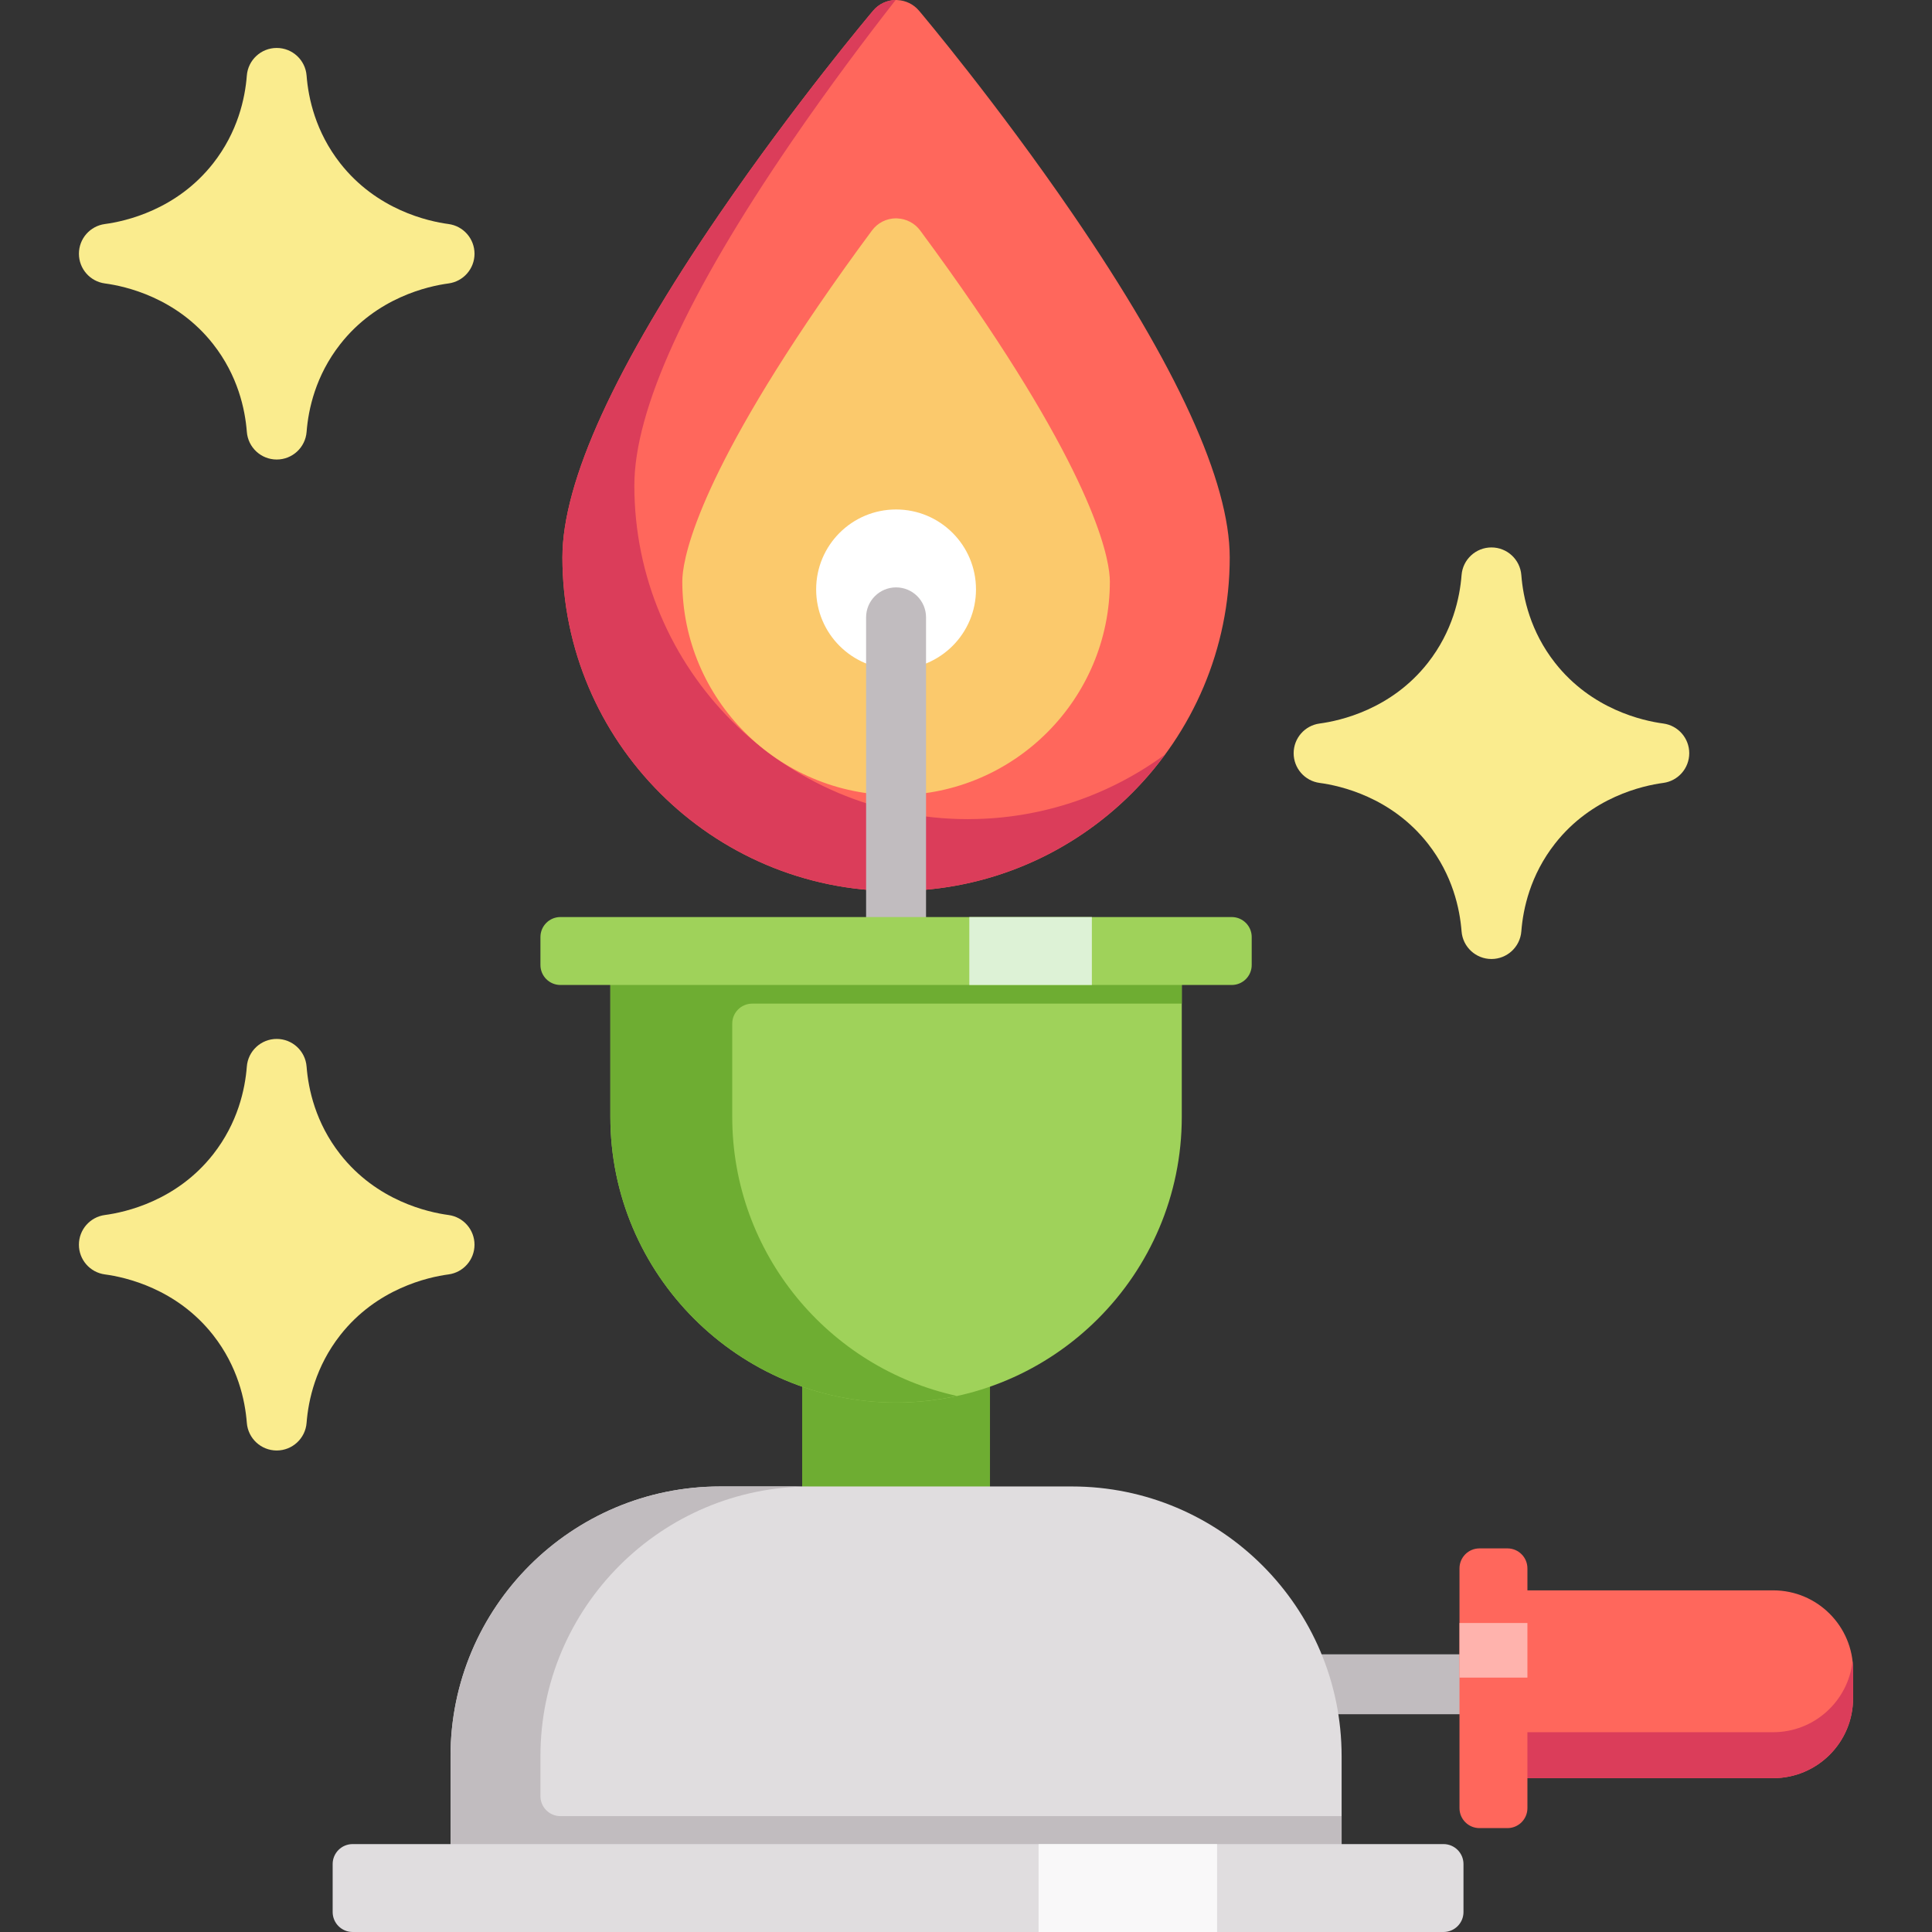
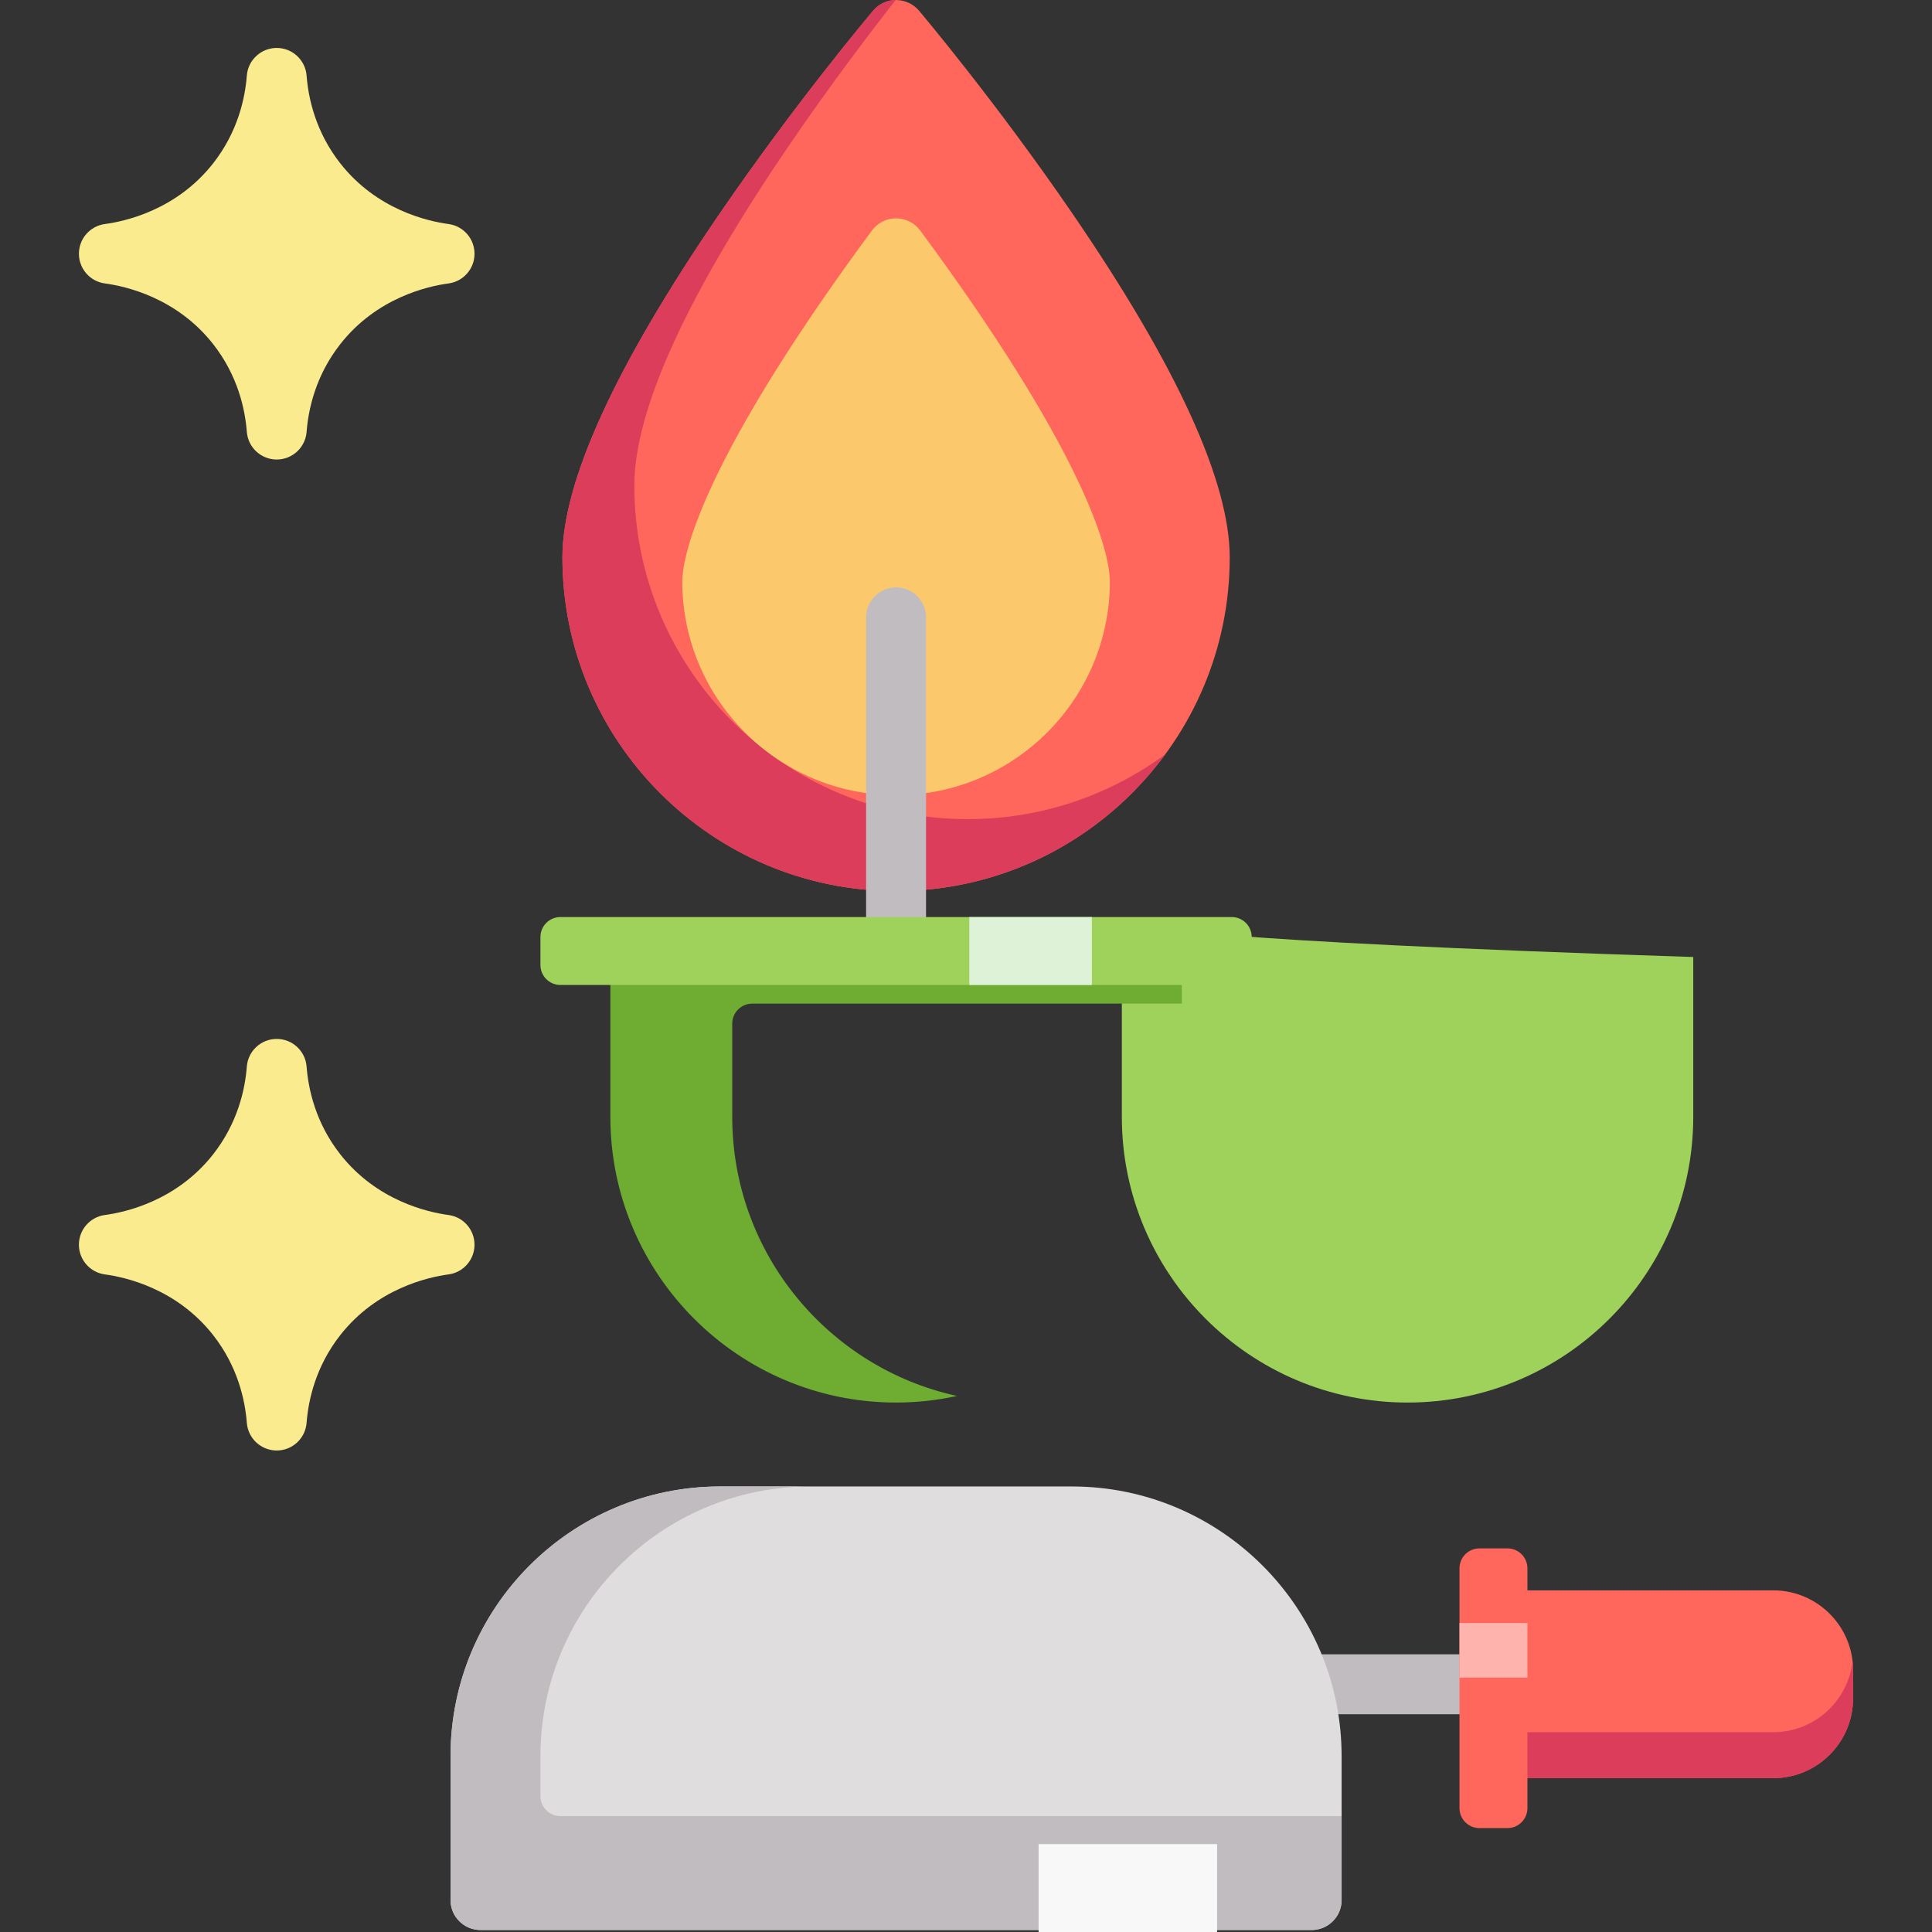
<svg xmlns="http://www.w3.org/2000/svg" version="1.1" id="Layer_1" viewBox="0 0 512 512" xml:space="preserve">
  <rect x="0" y="0" width="512" height="512" fill="#333333" stroke="none" />
  <path style="fill:#FF675C;" d="M284.262,56.678C264.148,27.295,244.37,3.804,243.537,2.819c-1.433-1.697-3.508-2.701-5.716-2.8   C237.704,0.014,237.587,0,237.468,0c-2.339,0-4.56,1.031-6.069,2.819c-0.832,0.986-20.609,24.476-40.725,53.859   c-27.623,40.349-41.628,70.98-41.628,91.045c0,48.756,39.666,88.422,88.422,88.422c0.119,0,0.235-0.008,0.353-0.008   c48.593-0.192,88.069-39.775,88.069-88.413C325.89,127.659,311.885,97.027,284.262,56.678z" />
  <path style="fill:#DB3D5A;" d="M256.882,217.074c-0.119,0-0.235,0.01-0.353,0.01c-48.756,0-88.422-39.666-88.422-88.422   c0-20.064,14.006-50.696,41.629-91.045c10.068-14.709,20.053-27.939,27.618-37.612c-2.297,0.033-4.471,1.054-5.955,2.813   c-0.832,0.986-20.609,24.476-40.725,53.859c-27.623,40.349-41.629,70.98-41.629,91.045c0,48.756,39.666,88.422,88.422,88.422   c0.119,0,0.235-0.008,0.353-0.01c29.093-0.114,54.908-14.358,70.95-36.203C294.211,210.632,276.279,216.998,256.882,217.074z" />
  <path style="fill:#FBC96C;" d="M258.334,81.396c-4.484-6.56-9.357-13.398-14.485-20.321c-1.426-1.927-3.646-3.087-6.028-3.194   c-0.119-0.005-0.236-0.021-0.355-0.021c-2.517,0-4.885,1.193-6.382,3.216c-5.017,6.777-9.794,13.474-14.194,19.902   c-33.473,48.894-36.074,68.313-36.074,73.099c0,31.239,25.415,56.654,56.654,56.654c0.119,0,0.235-0.008,0.353-0.008   c31.076-0.192,56.301-25.524,56.301-56.645C294.122,149.312,291.541,129.993,258.334,81.396z" />
-   <circle style="fill:#FFFFFF;" cx="237.468" cy="156.194" r="21.179" />
  <g>
    <path style="fill:#C1BCBF;" d="M237.468,253.088c-4.386,0-7.942-3.555-7.942-7.942v-81.539c0-4.387,3.556-7.942,7.942-7.942    c4.386,0,7.942,3.555,7.942,7.942v81.539C245.411,249.533,241.855,253.088,237.468,253.088z" />
    <path style="fill:#C1BCBF;" d="M432.314,454.287h-84.716c-4.386,0-7.942-3.555-7.942-7.942s3.556-7.942,7.942-7.942h84.716    c4.386,0,7.942,3.555,7.942,7.942S436.701,454.287,432.314,454.287z" />
  </g>
  <path style="fill:#FF675C;" d="M469.907,421.46h-67.243c-4.386,0-7.942,3.556-7.942,7.942v33.886c0,4.386,3.556,7.942,7.942,7.942   h67.243c11.697,0,21.179-9.482,21.179-21.179v-7.413C491.086,430.942,481.604,421.46,469.907,421.46z" />
  <path style="fill:#DB3D5A;" d="M469.907,459.053h-67.243c-4.386,0-7.942-3.556-7.942-7.942v12.178c0,4.386,3.556,7.942,7.942,7.942   h67.243c11.697,0,21.179-9.482,21.179-21.179v-7.413c0-0.807-0.055-1.599-0.143-2.383   C489.758,450.83,480.797,459.053,469.907,459.053z" />
-   <path style="fill:#6EAD32;" d="M254.412,317.684h-33.886c-4.386,0-7.942,3.555-7.942,7.942v76.244c0,4.387,3.556,7.942,7.942,7.942   h33.886c4.386,0,7.942-3.555,7.942-7.942v-76.244C262.354,321.238,258.798,317.684,254.412,317.684z" />
  <path style="fill:#E0DDDF;" d="M284.062,393.928h-93.187c-39.414,0-71.479,32.065-71.479,71.479v38.122   c0,4.387,3.556,7.942,7.942,7.942h220.261c4.386,0,7.942-3.555,7.942-7.942v-38.122   C355.541,425.992,323.476,393.928,284.062,393.928z" />
-   <path style="fill:#9FD25A;" d="M305.241,245.675H169.696c-4.386,0-7.942,3.555-7.942,7.942v42.358   c0,41.749,33.966,75.715,75.715,75.715s75.715-33.966,75.715-75.715v-42.358C313.183,249.23,309.627,245.675,305.241,245.675z" />
+   <path style="fill:#9FD25A;" d="M305.241,245.675c-4.386,0-7.942,3.555-7.942,7.942v42.358   c0,41.749,33.966,75.715,75.715,75.715s75.715-33.966,75.715-75.715v-42.358C313.183,249.23,309.627,245.675,305.241,245.675z" />
  <path style="fill:#6EAD32;" d="M313.183,265.972v-12.355c0-4.386-3.556-7.942-7.942-7.942H201.994h-32.298   c-4.386,0-7.942,3.556-7.942,7.942v12.355v30.003c0,41.749,33.966,75.715,75.715,75.715c5.543,0,10.942-0.615,16.149-1.751   c-34.014-7.421-59.566-37.758-59.566-73.963v-24.708c0-2.924,2.371-5.295,5.295-5.295H313.183L313.183,265.972z" />
  <path style="fill:#9FD25A;" d="M326.42,261.03H148.517c-2.924,0-5.295-2.371-5.295-5.295v-7.413c0-2.924,2.371-5.295,5.295-5.295   H326.42c2.924,0,5.295,2.371,5.295,5.295v7.413C331.715,258.659,329.344,261.03,326.42,261.03z" />
  <rect x="256.879" y="243.028" style="fill:#DDF2D6;" width="32.475" height="18.002" />
  <path style="fill:#C1BCBF;" d="M148.517,481.291c-2.924,0-5.295-2.371-5.295-5.295v-10.589c0-39.414,32.065-71.479,71.479-71.479   h-23.826c-39.476,0-71.479,32.002-71.479,71.479v15.884v22.238c0,4.386,3.556,7.942,7.942,7.942h23.826h196.434   c4.386,0,7.942-3.556,7.942-7.942v-22.238H148.517z" />
  <path style="fill:#FF675C;" d="M399.487,484.467h-7.413c-2.924,0-5.295-2.371-5.295-5.295v-63.537c0-2.924,2.371-5.295,5.295-5.295   h7.413c2.924,0,5.295,2.371,5.295,5.295v63.537C404.782,482.096,402.411,484.467,399.487,484.467z" />
  <rect x="386.78" y="430.112" style="fill:#FFB3AD;" width="18.002" height="14.473" />
-   <path style="fill:#E0DDDF;" d="M382.544,512H93.452c-2.924,0-5.295-2.371-5.295-5.295v-12.707c0-2.924,2.371-5.295,5.295-5.295   h289.092c2.924,0,5.295,2.371,5.295,5.295v12.707C387.839,509.629,385.468,512,382.544,512z" />
  <rect x="275.241" y="488.703" style="fill:#F9F8F9;" width="47.3" height="23.297" />
  <g>
    <path style="fill:#FAEC8E;" d="M118.858,321.988c-5.396-0.72-18.994-3.729-28.687-16.089c-6.535-8.334-8.458-17.239-8.921-23.242    c-0.319-4.137-3.77-7.332-7.919-7.332s-7.6,3.195-7.919,7.332c-0.463,6.003-2.386,14.908-8.921,23.242    c-9.693,12.361-23.29,15.37-28.687,16.089c-3.946,0.526-6.892,3.893-6.892,7.873c0,3.981,2.946,7.347,6.892,7.873    c5.396,0.72,18.994,3.729,28.687,16.089c6.535,8.334,8.458,17.239,8.921,23.242c0.319,4.137,3.77,7.332,7.919,7.332    s7.6-3.195,7.919-7.332c0.463-6.003,2.386-14.908,8.921-23.242c9.693-12.361,23.29-15.37,28.687-16.089    c3.946-0.526,6.892-3.893,6.892-7.873C125.75,325.881,122.804,322.516,118.858,321.988z" />
-     <path style="fill:#FAEC8E;" d="M440.777,191.738c-5.396-0.72-18.994-3.729-28.687-16.089c-6.535-8.334-8.458-17.239-8.921-23.242    c-0.319-4.137-3.77-7.332-7.919-7.332c-4.149,0-7.6,3.195-7.919,7.332c-0.463,6.003-2.386,14.908-8.921,23.242    c-9.693,12.361-23.29,15.37-28.687,16.089c-3.946,0.526-6.892,3.893-6.892,7.873c0,3.981,2.946,7.347,6.892,7.873    c5.396,0.72,18.994,3.729,28.687,16.089c6.535,8.334,8.458,17.239,8.921,23.242c0.319,4.137,3.77,7.332,7.919,7.332    c4.149,0,7.6-3.195,7.919-7.332c0.463-6.003,2.386-14.908,8.921-23.242c9.693-12.361,23.29-15.37,28.687-16.089    c3.946-0.526,6.892-3.893,6.892-7.873C447.669,195.631,444.723,192.265,440.777,191.738z" />
    <path style="fill:#FAEC8E;" d="M118.858,59.37c-5.396-0.72-18.994-3.729-28.687-16.089c-6.535-8.334-8.458-17.239-8.921-23.242    c-0.319-4.137-3.77-7.332-7.919-7.332s-7.6,3.195-7.919,7.332c-0.463,6.003-2.386,14.908-8.921,23.242    C46.8,55.642,33.202,58.651,27.806,59.37c-3.946,0.526-6.892,3.893-6.892,7.873s2.946,7.347,6.892,7.873    c5.396,0.72,18.994,3.729,28.687,16.089c6.535,8.334,8.458,17.239,8.921,23.242c0.319,4.137,3.77,7.332,7.919,7.332    s7.6-3.195,7.919-7.332c0.463-6.003,2.386-14.908,8.921-23.242c9.693-12.361,23.29-15.37,28.687-16.089    c3.946-0.526,6.892-3.893,6.892-7.873S122.804,59.897,118.858,59.37z" />
  </g>
</svg>